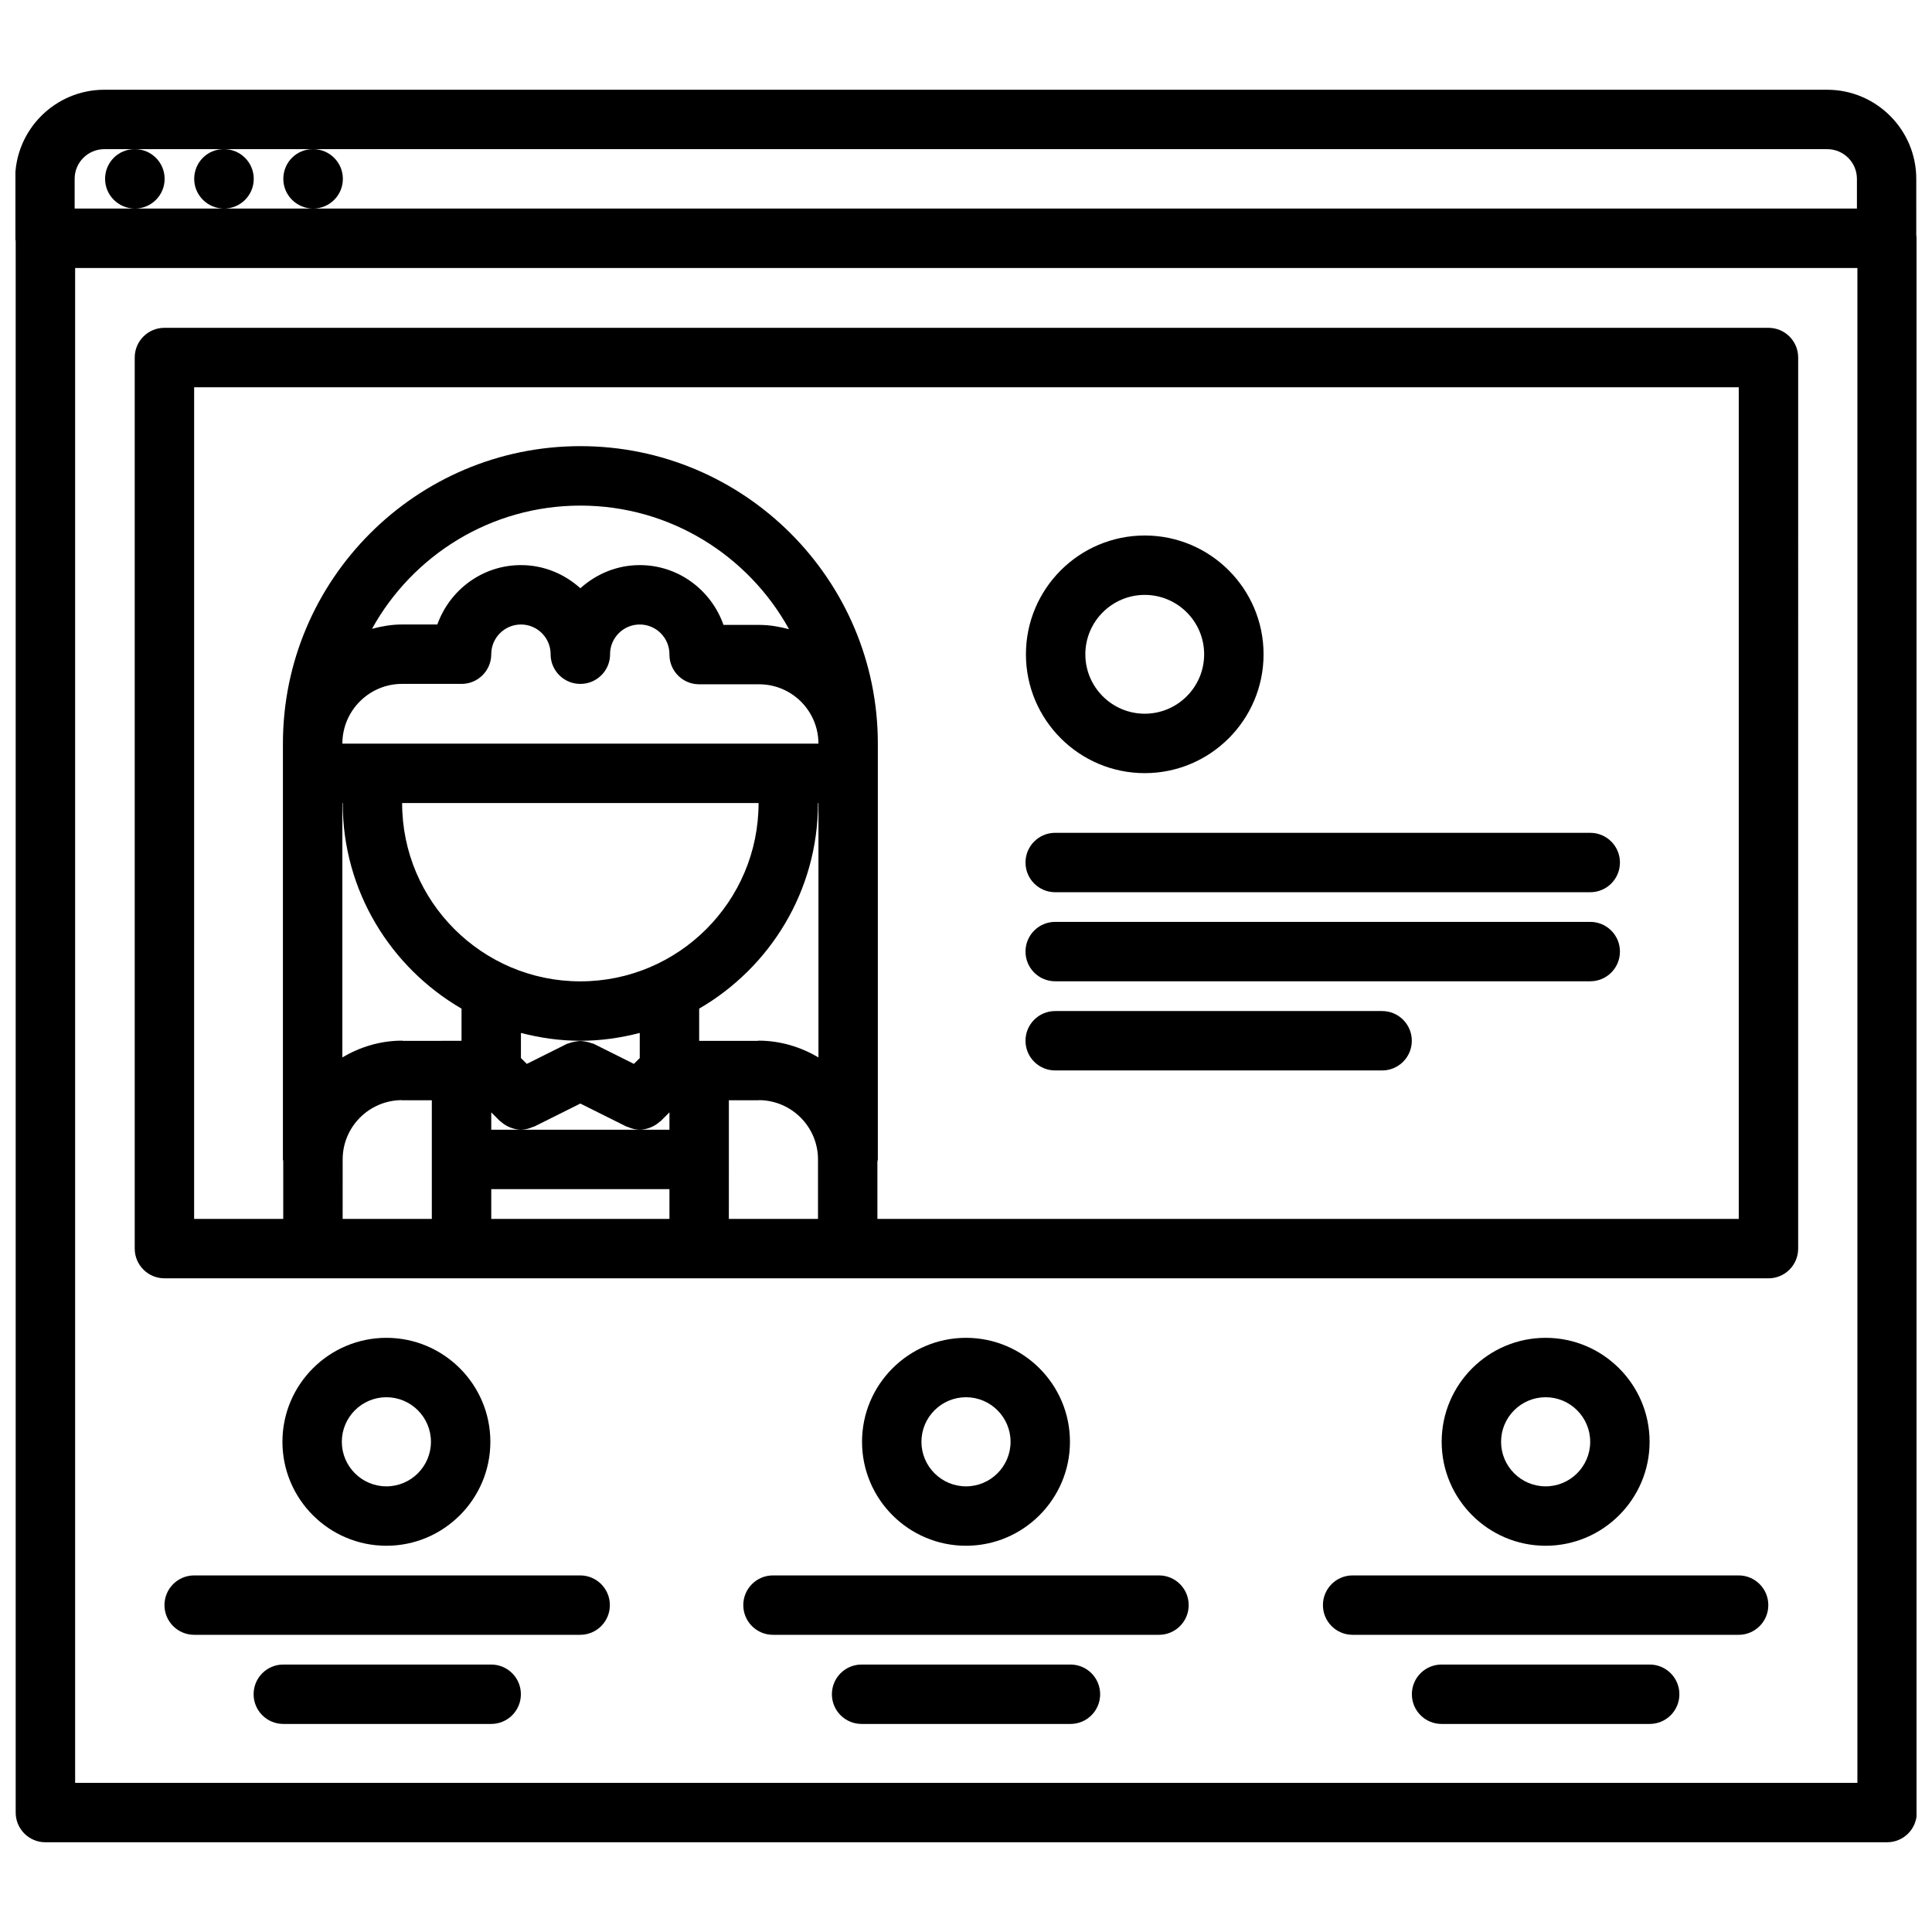
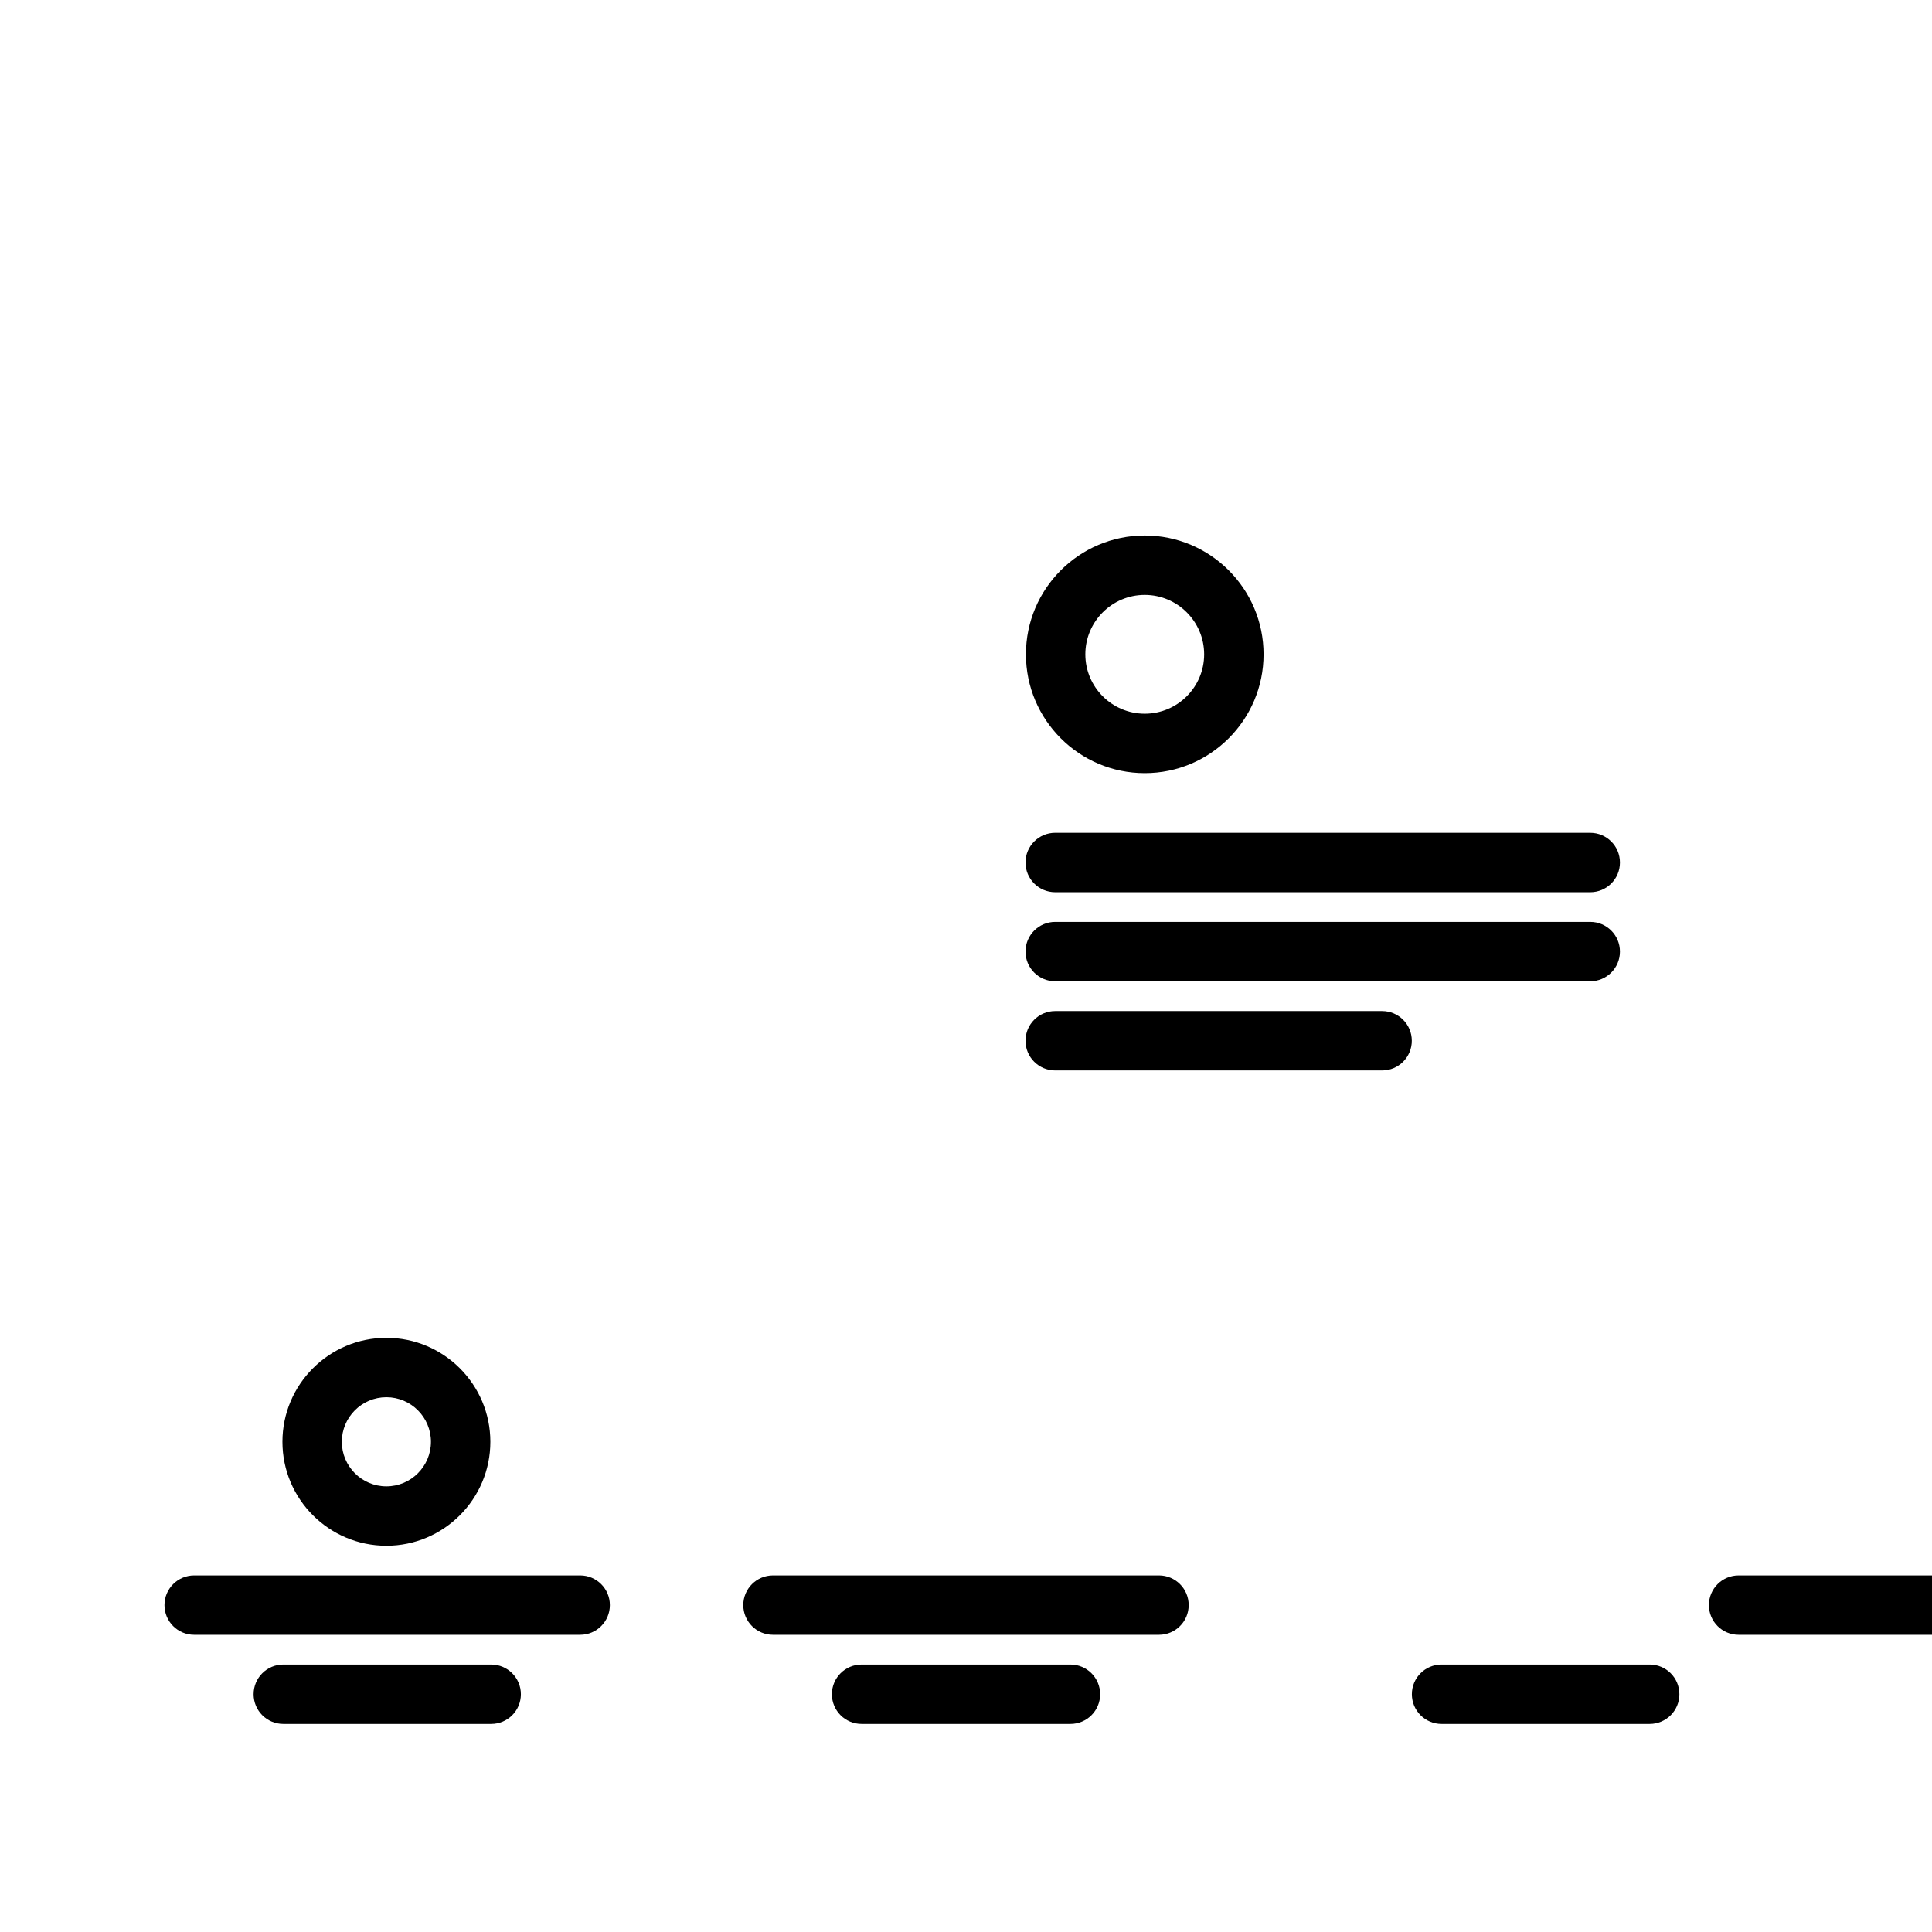
<svg xmlns="http://www.w3.org/2000/svg" width="800px" height="800px" version="1.1" viewBox="144 144 512 512">
  <defs>
    <clipPath id="a">
-       <path d="m148.09 167h503.81v466h-503.81z" />
-     </clipPath>
+       </clipPath>
  </defs>
  <g clip-path="url(#a)">
    <path d="m651.83 191.4c0-13.02-10.598-23.617-23.617-23.617h-456.58c-13.02 0-23.617 10.598-23.617 23.617v15.742c0 0.242 0.117 0.449 0.141 0.684v416.52c0 4.352 3.519 7.871 7.871 7.871h488.07c4.352 0 7.871-3.519 7.871-7.871l0.004-417.2c0-0.242-0.117-0.449-0.141-0.684zm-480.19-7.871h8.031c-4.344 0-7.824 3.519-7.824 7.871 0 4.352 3.559 7.871 7.91 7.871 4.344 0 7.871-3.519 7.871-7.871 0-4.352-3.527-7.871-7.871-7.871h23.531c-4.344 0-7.824 3.519-7.824 7.871 0 4.352 3.559 7.871 7.91 7.871 4.344 0 7.871-3.519 7.871-7.871 0-4.352-3.527-7.871-7.871-7.871h23.531c-4.344 0-7.824 3.519-7.824 7.871 0 4.352 3.559 7.871 7.91 7.871 4.344 0 7.871-3.519 7.871-7.871 0-4.352-3.527-7.871-7.871-7.871h401.24c4.344 0 7.871 3.527 7.871 7.871v7.871h-472.32v-7.871c-0.012-4.348 3.516-7.871 7.863-7.871zm464.59 432.95h-472.32v-401.46h472.32z" />
  </g>
-   <path d="m187.58 482.77h425.08c4.352 0 7.871-3.519 7.871-7.871l0.004-236.15c0-4.352-3.519-7.871-7.871-7.871h-425.09c-4.352 0-7.871 3.519-7.871 7.871v236.14c0 4.348 3.519 7.875 7.871 7.875zm63.207-62.938c-0.086 0-0.148-0.047-0.227-0.047-5.793 0-11.164 1.684-15.832 4.434v-67.398h0.094v0.023c0 23.246 12.699 43.539 31.488 54.457v8.484c-0.078 0-0.148 0.047-0.219 0.047zm-0.23-94.598h15.719c0.016 0 0.023 0.008 0.039 0.008 4.352 0 7.871-3.519 7.871-7.871 0-4.344 3.535-7.871 7.879-7.871 4.312 0 7.809 3.488 7.856 7.793 0 0.031-0.008 0.055-0.008 0.078 0 4.352 3.519 7.871 7.871 7.871h0.016 0.008c4.352 0 7.871-3.519 7.871-7.871 0-0.023-0.008-0.047-0.008-0.078 0.047-4.305 3.551-7.793 7.863-7.793 4.344 0 7.871 3.527 7.871 7.871 0 0.016 0.008 0.031 0.008 0.047 0 0.023-0.008 0.039-0.008 0.055 0 4.352 3.519 7.871 7.871 7.871h15.895c8.676 0 15.719 7.055 15.719 15.719v0.008l-126.16 0.004v-0.008c0-8.73 7.098-15.832 15.828-15.832zm94.48 94.551c-0.086 0-0.148 0.047-0.227 0.047h-15.523v-8.535c18.789-10.91 31.48-31.195 31.488-54.434v-0.008-0.039h0.125v67.406c-4.684-2.746-10.055-4.438-15.863-4.438zm-94.473-62.969h94.465v0.023c0 26.047-21.184 47.23-47.23 47.23s-47.23-21.184-47.23-47.23zm47.234 63c5.441 0 10.699-0.77 15.742-2.078v6.66l-1.551 1.543-10.668-5.328c-0.164-0.086-0.363-0.07-0.527-0.148-0.504-0.203-1.016-0.309-1.543-0.418-0.496-0.094-0.953-0.18-1.449-0.18-0.488 0-0.953 0.102-1.449 0.18-0.527 0.109-1.039 0.203-1.535 0.418-0.172 0.078-0.363 0.062-0.535 0.148l-10.668 5.328-1.562-1.543v-6.66c5.039 1.305 10.297 2.078 15.746 2.078zm-21.309 21.27c0.078 0.078 0.172 0.102 0.25 0.164 0.605 0.559 1.273 0.992 2.016 1.34 0.219 0.102 0.441 0.203 0.668 0.285 0.836 0.301 1.707 0.504 2.613 0.512h0.016 0.008c0.016 0 0.023-0.008 0.039-0.008 1.102-0.008 2.172-0.293 3.195-0.762 0.094-0.039 0.188-0.016 0.277-0.062l12.227-6.102 12.227 6.102c0.086 0.047 0.18 0.023 0.277 0.062 1.023 0.473 2.102 0.754 3.195 0.762 0.016 0 0.023 0.008 0.039 0.008h0.008 0.016c0.906-0.008 1.777-0.211 2.613-0.512 0.227-0.078 0.449-0.18 0.668-0.285 0.738-0.348 1.41-0.781 2.016-1.34 0.078-0.07 0.172-0.094 0.25-0.164l2.305-2.305v4.613h-47.223v-4.606zm-2.301 18.051h47.223v7.887h-47.223zm62.969-7.871c0-0.016-0.008-0.031-0.008-0.055 0-0.016 0.008-0.031 0.008-0.047v-15.586h7.879c0.055 0 0.102-0.031 0.156-0.031 8.613 0.086 15.586 7.094 15.586 15.719v15.762h-23.625zm8.012-141.66h-9.438c-3.227-9.195-11.91-15.848-22.191-15.848-6.07 0-11.547 2.363-15.734 6.133-4.188-3.769-9.676-6.133-15.734-6.133-10.25 0-18.902 6.598-22.168 15.734h-9.344c-2.769 0-5.414 0.473-7.973 1.148 10.754-19.453 31.473-32.652 55.23-32.652 23.789 0 44.539 13.258 55.285 32.754-2.555-0.672-5.176-1.137-7.934-1.137zm-110.36 141.66c0-8.629 6.984-15.633 15.586-15.719 0.055 0 0.102 0.031 0.156 0.031h7.887v31.449h-23.633zm-39.359-204.64h409.34v220.4l-228.27-0.004v-15.191c0.016-0.188 0.117-0.371 0.117-0.566v-110.2c0-43.461-35.359-78.832-78.832-78.832-43.465 0-78.828 35.359-78.828 78.832v110.2c0 0.148 0.078 0.27 0.086 0.426v15.336h-23.617z" />
  <path d="m423.64 380.45h141.79c4.352 0 7.871-3.519 7.871-7.871 0-4.352-3.519-7.871-7.871-7.871l-141.79-0.004c-4.352 0-7.871 3.519-7.871 7.871 0 4.356 3.519 7.875 7.871 7.875z" />
  <path d="m423.64 404.05h141.79c4.352 0 7.871-3.519 7.871-7.871 0-4.352-3.519-7.871-7.871-7.871h-141.79c-4.352 0-7.871 3.519-7.871 7.871 0 4.356 3.519 7.871 7.871 7.871z" />
  <path d="m423.64 427.68h86.633c4.352 0 7.871-3.519 7.871-7.871 0-4.352-3.519-7.871-7.871-7.871h-86.633c-4.352 0-7.871 3.519-7.871 7.871 0 4.352 3.519 7.871 7.871 7.871z" />
-   <path d="m581.16 526.09c0-15.191-12.359-27.551-27.551-27.551-15.191 0-27.551 12.359-27.551 27.551 0 15.191 12.359 27.551 27.551 27.551 15.191 0 27.551-12.367 27.551-27.551zm-39.359 0c0-6.512 5.297-11.809 11.809-11.809s11.809 5.297 11.809 11.809c0 6.512-5.297 11.809-11.809 11.809s-11.809-5.301-11.809-11.809z" />
  <path d="m447.37 348.89c17.367 0 31.488-14.121 31.488-31.488 0-17.367-14.121-31.488-31.488-31.488-17.367 0-31.488 14.121-31.488 31.488 0 17.363 14.125 31.488 31.488 31.488zm0-47.234c8.684 0 15.742 7.062 15.742 15.742 0 8.684-7.062 15.742-15.742 15.742-8.684 0-15.742-7.062-15.742-15.742 0-8.68 7.062-15.742 15.742-15.742z" />
-   <path d="m427.55 526.09c0-15.191-12.359-27.551-27.551-27.551s-27.551 12.359-27.551 27.551c0 15.191 12.359 27.551 27.551 27.551s27.551-12.367 27.551-27.551zm-39.359 0c0-6.512 5.297-11.809 11.809-11.809s11.809 5.297 11.809 11.809c0 6.512-5.297 11.809-11.809 11.809s-11.809-5.301-11.809-11.809z" />
  <path d="m273.95 526.09c0-15.191-12.359-27.551-27.551-27.551-15.191 0-27.551 12.359-27.551 27.551 0 15.191 12.359 27.551 27.551 27.551 15.191 0 27.551-12.367 27.551-27.551zm-39.363 0c0-6.512 5.297-11.809 11.809-11.809s11.809 5.297 11.809 11.809c0 6.512-5.297 11.809-11.809 11.809-6.508 0-11.809-5.301-11.809-11.809z" />
  <path d="m297.75 561.5h-102.29c-4.352 0-7.871 3.519-7.871 7.871 0 4.352 3.519 7.871 7.871 7.871h102.29c4.352 0 7.871-3.519 7.871-7.871 0-4.352-3.527-7.871-7.871-7.871z" />
-   <path d="m604.75 561.5h-102.29c-4.352 0-7.871 3.519-7.871 7.871 0 4.352 3.519 7.871 7.871 7.871l102.29 0.004c4.352 0 7.871-3.519 7.871-7.871 0-4.356-3.519-7.875-7.871-7.875z" />
+   <path d="m604.75 561.5c-4.352 0-7.871 3.519-7.871 7.871 0 4.352 3.519 7.871 7.871 7.871l102.29 0.004c4.352 0 7.871-3.519 7.871-7.871 0-4.356-3.519-7.875-7.871-7.875z" />
  <path d="m451.14 561.5h-102.29c-4.352 0-7.871 3.519-7.871 7.871 0 4.352 3.519 7.871 7.871 7.871h102.29c4.352 0 7.871-3.519 7.871-7.871 0-4.352-3.519-7.871-7.871-7.871z" />
  <path d="m427.68 585.12h-55.348c-4.352 0-7.871 3.519-7.871 7.871 0 4.352 3.519 7.871 7.871 7.871h55.348c4.352 0 7.871-3.519 7.871-7.871 0-4.352-3.523-7.871-7.871-7.871z" />
  <path d="m581.18 585.12h-55.148c-4.352 0-7.871 3.519-7.871 7.871 0 4.352 3.519 7.871 7.871 7.871h55.152c4.352 0 7.871-3.519 7.871-7.871 0-4.352-3.527-7.871-7.875-7.871z" />
  <path d="m274.17 585.12h-55.09c-4.352 0-7.871 3.519-7.871 7.871 0 4.352 3.519 7.871 7.871 7.871h55.09c4.352 0 7.871-3.519 7.871-7.871 0-4.352-3.527-7.871-7.871-7.871z" />
</svg>